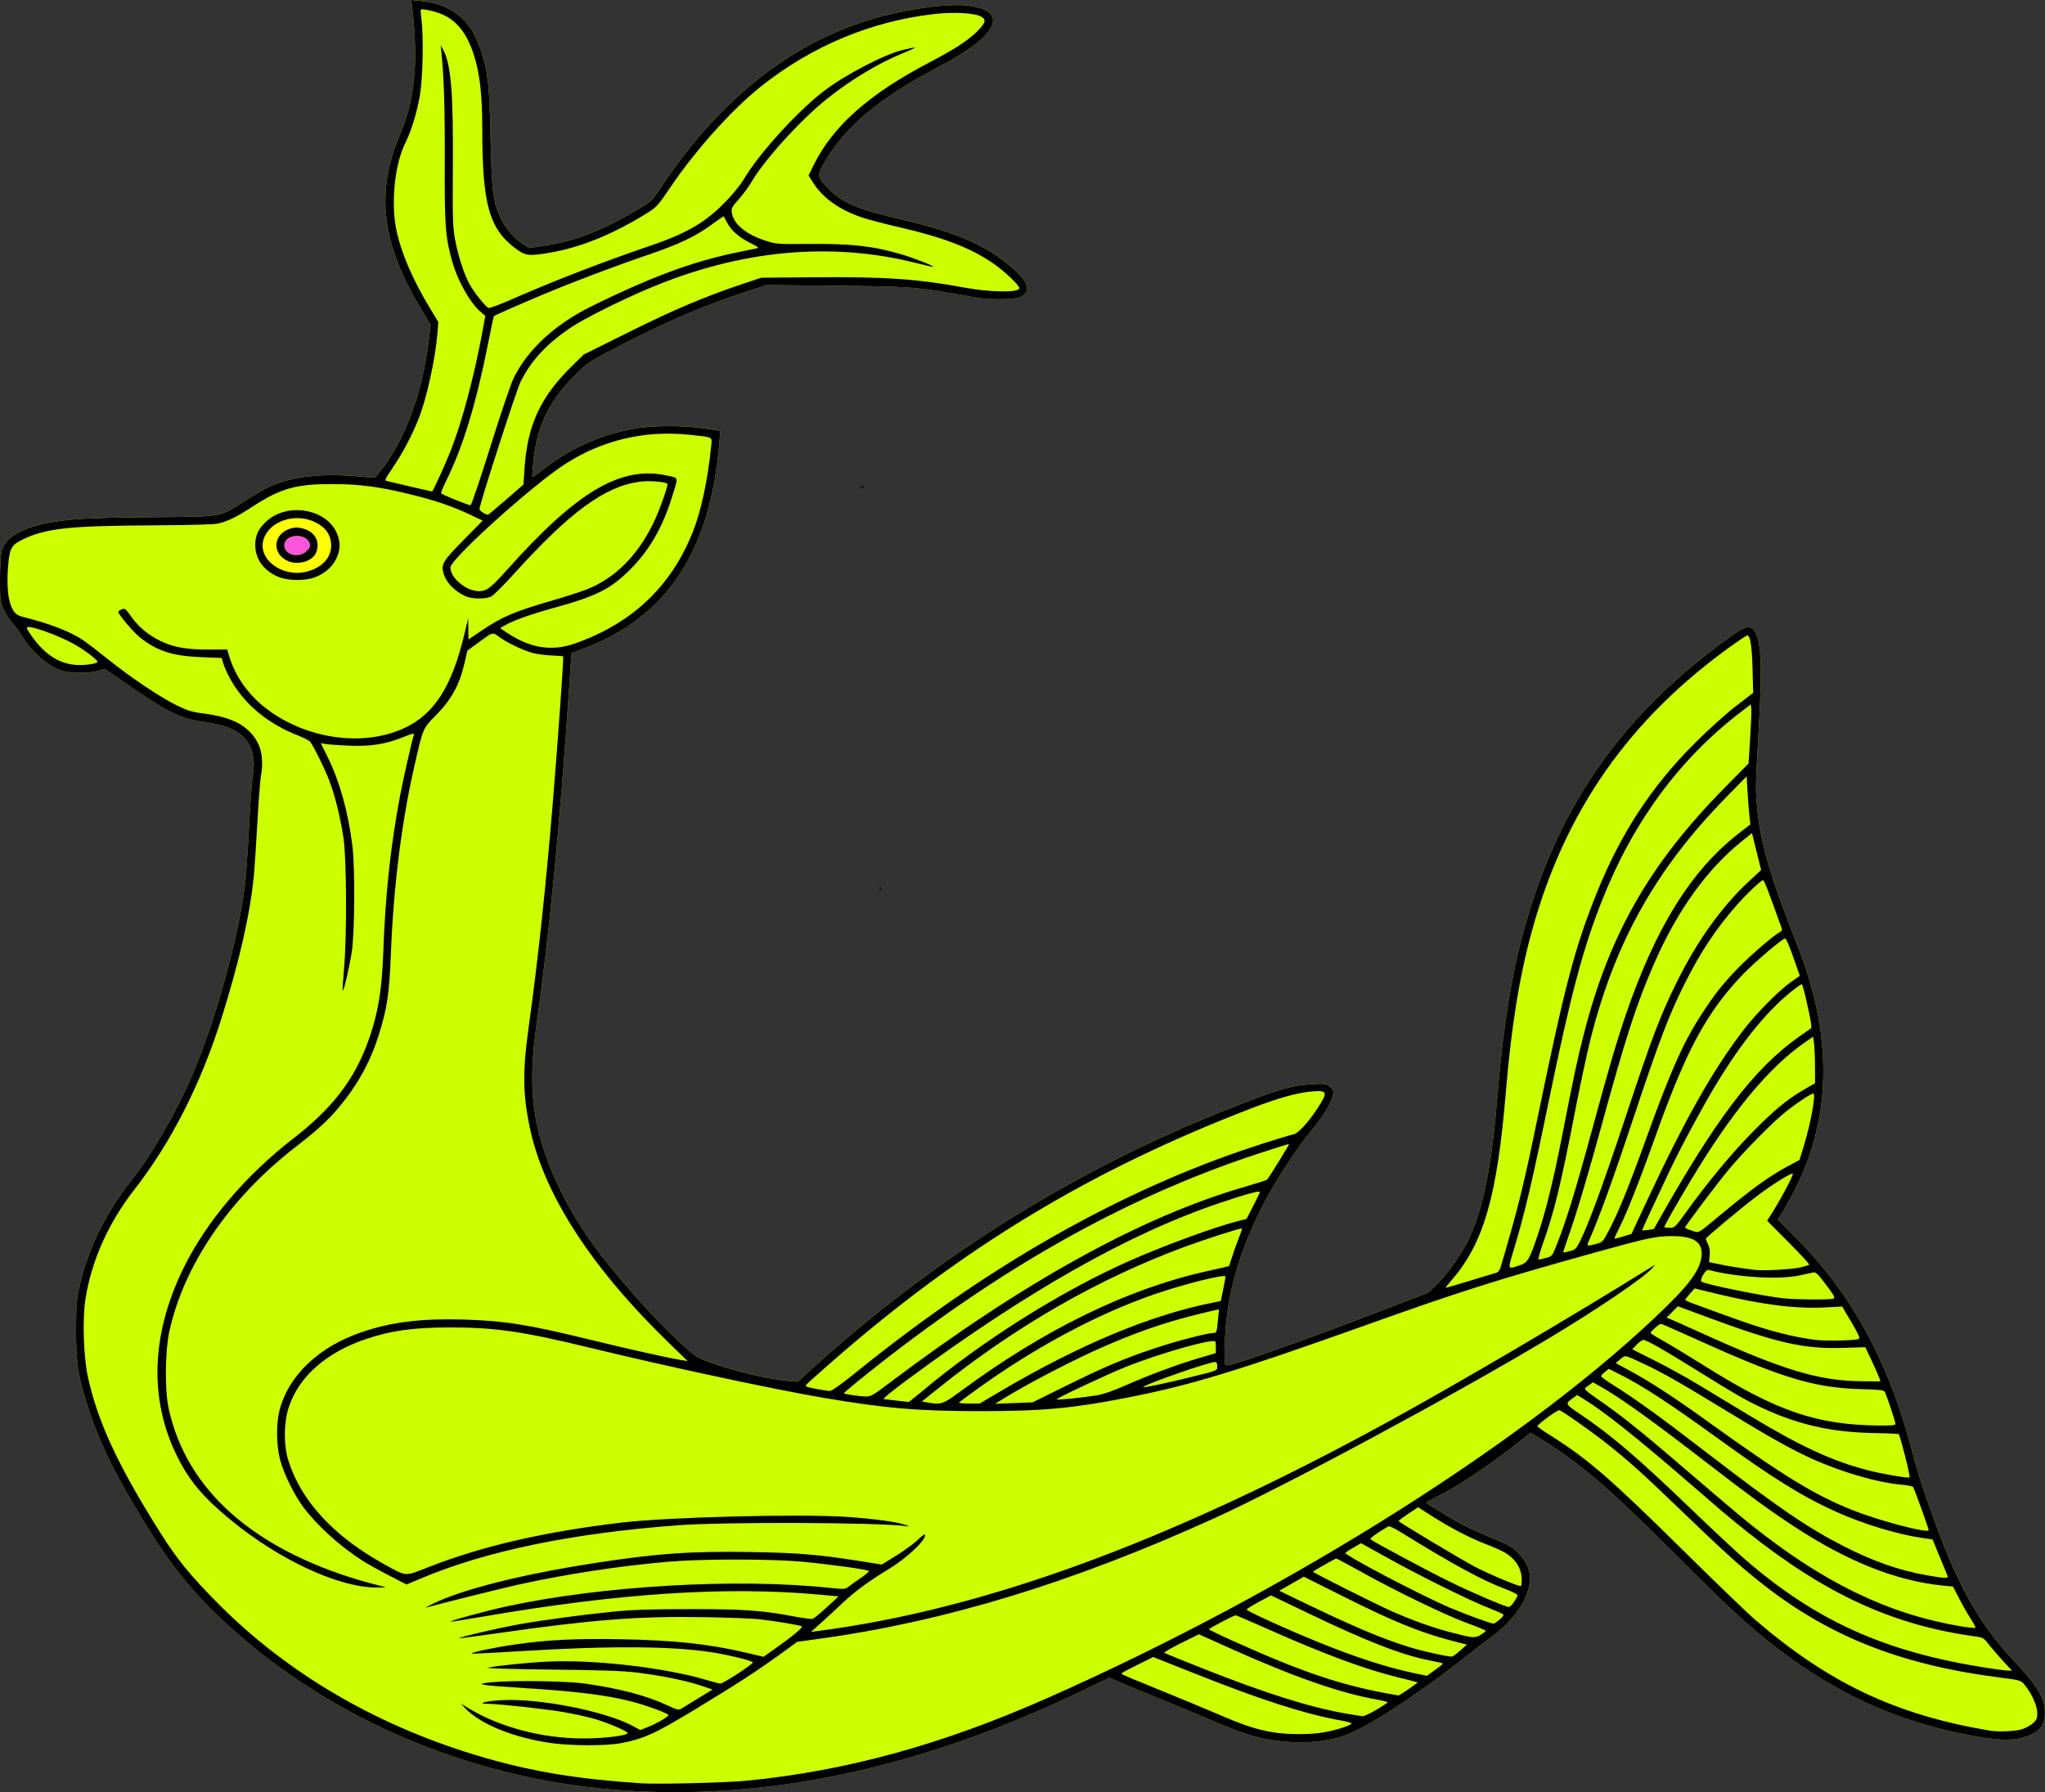
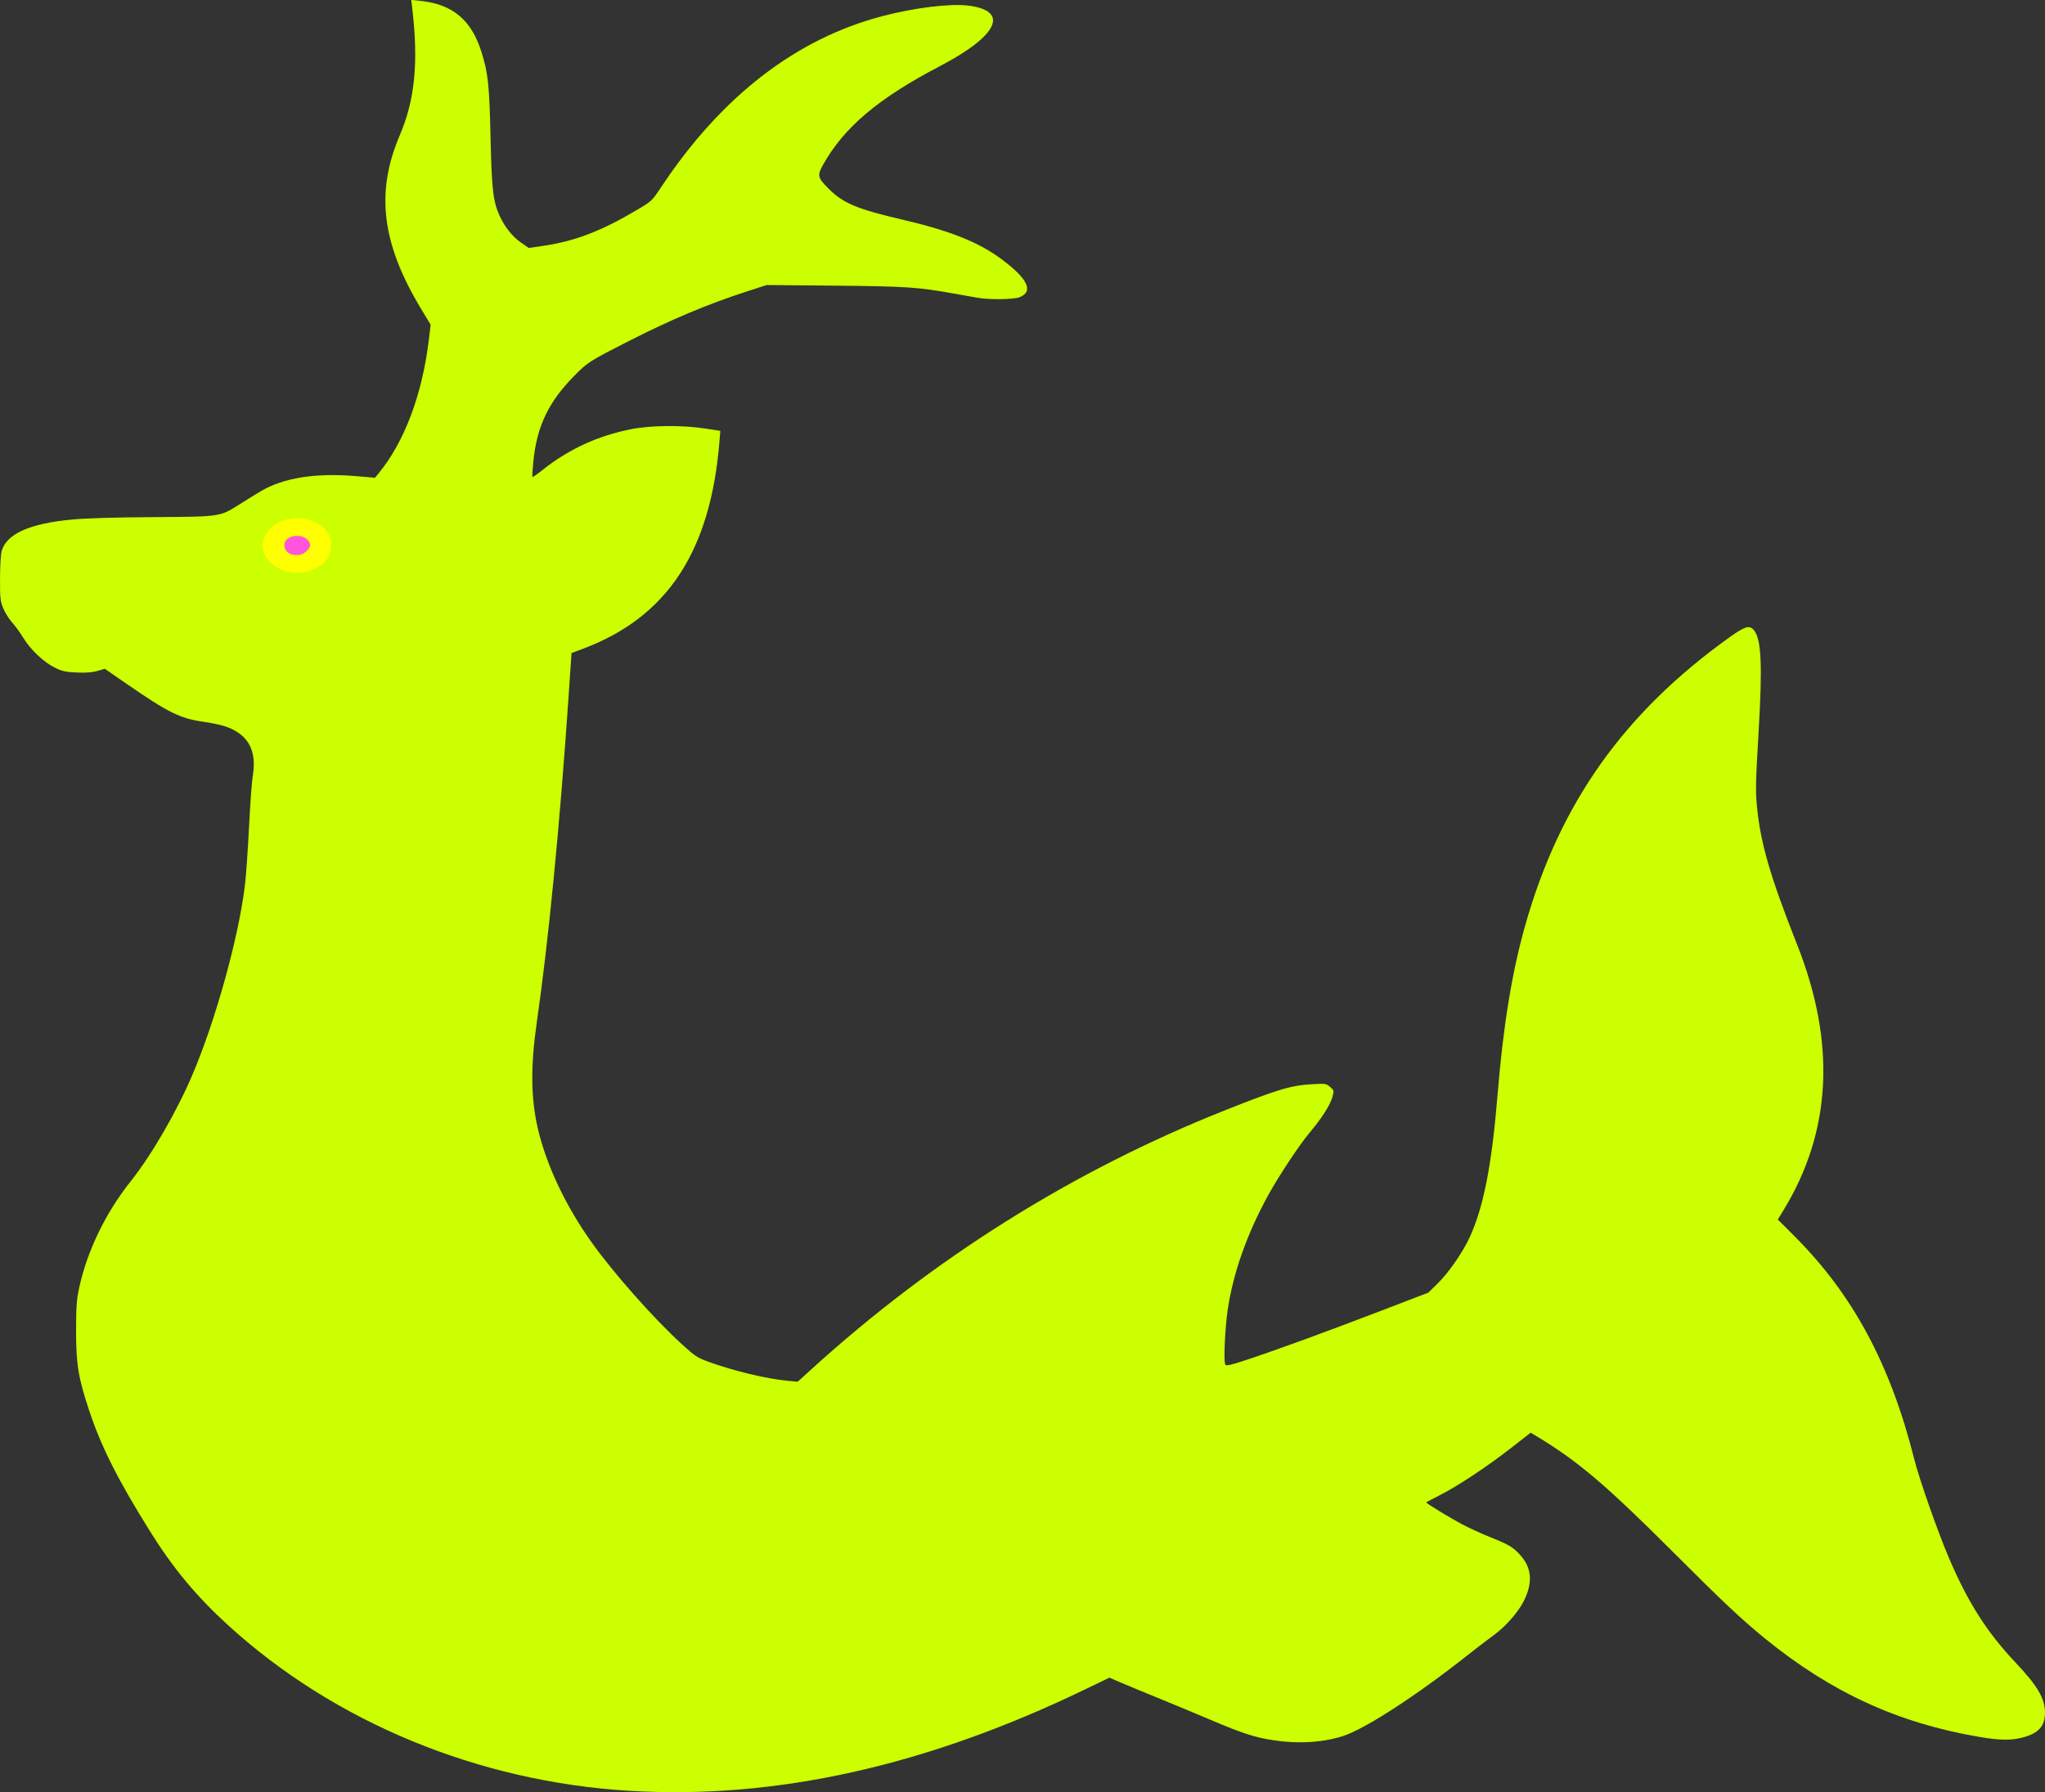
<svg xmlns="http://www.w3.org/2000/svg" version="1.1" viewBox="0 0 1969.9 1726.6">
  <rect x="0" y="0" width="1969.9" height="1726.6" fill="#333333" stroke="none" />
  <g stroke-width="1.333">
    <path d="m606.54 1725.3c-145.78-8.736-284.67-66.112-387.33-160.01-30.451-27.852-52.621-54.602-74.992-90.485-30.889-49.544-46.66-80.885-58.372-116-10.413-31.22-12.648-44.963-12.575-77.333 0.051-23.03 0.523-29.463 2.998-40.864 7.716-35.551 25.576-72.422 49.75-102.71 19.929-24.968 44.64-67.71 59.603-103.09 22.244-52.6 43.765-130.12 50.156-180.67 1.113-8.8 2.939-34.3 4.059-56.667 1.12-22.367 2.724-44.67 3.566-49.564 3.365-19.571-1.285-33.521-14.03-42.09-7.946-5.342-16.126-7.869-34.162-10.549-22.06-3.279-33.391-8.923-73.467-36.594l-20.8-14.361-7.031 2.061c-4.955 1.452-10.822 1.902-19.867 1.522-11.209-0.47-13.952-1.092-21.646-4.905-10.527-5.217-23.331-17.451-30.197-28.853-2.65-4.4-7.375-10.879-10.5-14.398s-7.054-9.819-8.731-14c-2.752-6.862-3.039-9.681-2.95-28.942 0.062-13.373 0.735-23.328 1.802-26.667 5.139-16.078 27.362-25.834 67.387-29.582 14.05-1.316 40.681-2.116 78-2.344 65.359-0.399 64.585-0.286 83.398-12.228 6.564-4.167 15.816-9.879 20.559-12.695 21.785-12.931 52.589-17.848 91.376-14.584l18.667 1.571 3.089-3.732c25.092-30.315 42.383-76.067 48.772-129.05l1.767-14.653-9.257-15.347c-37.922-62.872-43.964-112.18-20.485-167.16 14.598-34.185 18.133-70.383 11.973-122.61l-0.915-7.755 8.527 0.85c31.027 3.093 49.348 18.301 59.006 48.981 6.496 20.635 7.696 31.822 8.838 82.345 1.15 50.906 2.414 61.779 8.835 75.957 4.774 10.542 12.46 20.094 20.781 25.825l7.263 5.002 14.317-2.126c30.409-4.515 55.588-14.199 89.949-34.596 14.207-8.433 14.372-8.59 23.464-22.278 57.852-87.094 129.68-142.57 212.78-164.34 31.189-8.171 65.521-12.367 83.023-10.149 39.805 5.047 28.479 29.033-27.522 58.284-59.127 30.884-92.256 58.811-112.44 94.788-5.934 10.575-5.465 12.648 5.283 23.363 14.003 13.961 27.397 19.582 70.628 29.638 45.738 10.639 73.658 21.726 95.507 37.927 25.559 18.951 31.523 31.203 17.948 36.875-5.384 2.25-28.781 2.601-40.459 0.608-4.033-0.688-14.233-2.492-22.667-4.008-35.112-6.311-45.927-7.036-114.67-7.684l-66-0.622-19.333 6.256c-37.197 12.036-72.303 26.778-112.67 47.311-38.749 19.712-40.286 20.689-53.333 33.902-24.825 25.14-36.047 48.605-39.43 82.45-0.798 7.981-1.206 14.757-0.906 15.056 0.3 0.3 4.689-2.757 9.753-6.793 25.123-20.02 53.504-33.072 85.603-39.367 18.652-3.658 49.22-3.924 70.641-0.615l14.995 2.316-0.759 9.509c-8.48 106.22-50.072 169.71-131.23 200.3l-11.333 4.272-2.935 43.133c-8.404 123.53-19.229 234.32-30.595 313.13-5.972 41.417-5.673 72.461 0.976 101.33 8.184 35.538 26.957 75.256 52.306 110.67 21.276 29.72 59.667 73.016 86.408 97.447 12.838 11.729 14.97 13.136 25.914 17.099 24.46 8.858 55.854 16.385 76.197 18.269l9.605 0.89 12.394-11.28c118.49-107.84 253.33-192.32 399.69-250.42 50.214-19.934 63.268-23.834 83.44-24.933 12.912-0.703 13.546-0.607 17.312 2.633 3.848 3.31 3.883 3.462 2.227 9.653-2.032 7.597-10.22 20.465-21.62 33.977-10.016 11.872-30.001 42.001-40.239 60.667-20.48 37.336-33.731 74.833-39.01 110.39-2.629 17.706-4.059 50.267-2.318 52.775 1.04 1.498 4.739 0.682 20.424-4.503 28.658-9.474 76.224-26.826 128.49-46.873l46.667-17.9 9.102-8.943c10.491-10.307 24.139-30.011 30.727-44.36 13.421-29.235 21.307-69.555 26.842-137.25 5.408-66.147 13.901-118.24 26.591-163.11 33.346-117.91 95.097-204.92 197.34-278.06 14.059-10.057 18.554-11.439 22.613-6.954 7.656 8.46 8.819 33.241 4.76 101.46-2.635 44.284-2.839 53.622-1.489 68 3.371 35.898 12.606 67.811 38.779 134 37.601 95.09 33.191 180.09-13.283 256.02l-5.343 8.729 15.818 15.818c56.547 56.547 92.568 123.55 115.61 215.03 5 19.853 22.713 70.256 33.645 95.734 18.412 42.912 36.254 70.887 63.968 100.29 21.297 22.598 28.284 34.5 28.307 48.216 0.021 13.201-6.169 19.981-22.01 24.108-10.635 2.77-21.908 2.579-41.162-0.699-78.201-13.313-142.43-42.759-206.15-94.504-22.31-18.119-40.41-35.118-86.667-81.395-67.05-67.08-94.177-90.115-134.71-114.39l-4.708-2.82-17.959 14.024c-23.317 18.208-51.785 37.137-68.958 45.851-7.517 3.814-13.667 7.11-13.667 7.325 0 0.868 22.767 14.78 34 20.776 6.6 3.523 18.866 9.161 27.259 12.528 18.264 7.327 22.117 9.597 29.038 17.106 11.332 12.293 12.567 26.574 3.828 44.256-5.574 11.279-18.087 25.386-30.171 34.015-4.602 3.286-15.624 11.722-24.494 18.747-48.108 38.1-97.817 70.412-119.18 77.471-19.091 6.306-42.933 7.859-66.636 4.34-18.458-2.741-30.317-6.567-61.641-19.889-14.3-6.082-37.1-15.575-50.667-21.096-13.567-5.521-29.592-12.156-35.612-14.744l-10.946-4.706-24.388 11.76c-152.41 73.491-297.24 105.67-437.72 97.252z" fill="#cf0" />
-     <path d="m297.12 550.27c14.69-4.421 22.828-14.419 21.802-26.786-0.75-9.043-5.414-15.426-14.719-20.141-19.486-9.874-44.993-1.519-50.394 16.508-5.903 19.704 19.539 37.573 43.311 30.418z" fill="#ff0" />
+     <path d="m297.12 550.27c14.69-4.421 22.828-14.419 21.802-26.786-0.75-9.043-5.414-15.426-14.719-20.141-19.486-9.874-44.993-1.519-50.394 16.508-5.903 19.704 19.539 37.573 43.311 30.418" fill="#ff0" />
    <path d="m295.4 530.85c3.028-3.028 3.773-4.716 3.089-7-3.303-11.025-24.618-9.685-24.618 1.547 0 9.227 14.167 12.815 21.529 5.453z" fill="#f5d" />
-     <path transform="translate(-164 -53.567)" d="m770.53 1778.9c-145.78-8.736-284.67-66.112-387.33-160.01-30.451-27.852-52.621-54.602-74.992-90.485-30.889-49.544-46.66-80.885-58.372-116-10.413-31.22-12.648-44.963-12.575-77.333 0.051-23.03 0.523-29.463 2.998-40.864 7.716-35.551 25.576-72.422 49.75-102.71 19.929-24.968 44.64-67.71 59.603-103.09 22.244-52.6 43.765-130.12 50.156-180.67 1.113-8.8 2.939-34.3 4.059-56.667 1.12-22.367 2.724-44.67 3.566-49.564 3.365-19.571-1.285-33.521-14.03-42.09-7.946-5.342-16.126-7.869-34.162-10.549-22.06-3.279-33.391-8.923-73.467-36.594l-20.8-14.361-7.031 2.061c-4.955 1.452-10.822 1.902-19.867 1.522-11.209-0.47-13.952-1.092-21.646-4.905-10.527-5.217-23.331-17.451-30.197-28.853-2.65-4.4-7.375-10.879-10.5-14.398s-7.054-9.819-8.731-14c-2.752-6.862-3.039-9.681-2.95-28.942 0.062-13.373 0.735-23.328 1.802-26.667 5.139-16.078 27.362-25.834 67.387-29.582 14.05-1.316 40.681-2.116 78-2.344 65.359-0.399 64.585-0.286 83.398-12.228 6.564-4.167 15.816-9.879 20.559-12.695 21.785-12.931 52.589-17.848 91.376-14.584l18.667 1.571 3.089-3.732c25.092-30.315 42.383-76.067 48.772-129.05l1.767-14.653-9.257-15.347c-37.922-62.872-43.964-112.18-20.485-167.16 14.598-34.185 18.133-70.383 11.973-122.61l-0.915-7.755 8.527 0.85c31.027 3.093 49.348 18.301 59.006 48.981 6.496 20.635 7.696 31.822 8.838 82.345 1.15 50.906 2.414 61.779 8.835 75.957 4.774 10.542 12.46 20.094 20.781 25.825l7.263 5.002 14.317-2.126c30.409-4.515 55.588-14.199 89.949-34.596 14.207-8.433 14.372-8.59 23.464-22.278 57.852-87.094 129.68-142.57 212.78-164.34 31.189-8.171 65.521-12.367 83.023-10.149 39.805 5.047 28.479 29.033-27.522 58.284-59.127 30.884-92.256 58.811-112.44 94.788-5.934 10.575-5.465 12.648 5.283 23.363 14.003 13.961 27.397 19.582 70.628 29.638 45.738 10.639 73.658 21.726 95.507 37.927 25.559 18.951 31.523 31.203 17.948 36.875-5.384 2.25-28.781 2.601-40.459 0.608-4.033-0.688-14.233-2.492-22.667-4.008-35.112-6.311-45.927-7.036-114.67-7.684l-66-0.622-19.333 6.256c-37.197 12.036-72.303 26.778-112.67 47.311-38.749 19.712-40.286 20.689-53.333 33.902-24.825 25.14-36.047 48.605-39.43 82.45-0.798 7.981-1.206 14.757-0.906 15.056 0.3 0.3 4.689-2.757 9.753-6.793 25.123-20.02 53.504-33.072 85.603-39.367 18.652-3.658 49.22-3.924 70.641-0.615l14.995 2.316-0.759 9.509c-8.48 106.22-50.072 169.71-131.23 200.3l-11.333 4.272-2.935 43.133c-8.404 123.53-19.229 234.32-30.595 313.13-5.972 41.417-5.673 72.461 0.976 101.33 8.184 35.538 26.957 75.256 52.306 110.67 21.276 29.72 59.667 73.016 86.408 97.447 12.838 11.729 14.97 13.136 25.914 17.099 24.46 8.858 55.854 16.385 76.197 18.269l9.605 0.89 12.394-11.28c118.49-107.84 253.33-192.32 399.69-250.42 50.214-19.934 63.268-23.834 83.44-24.933 12.912-0.703 13.546-0.607 17.312 2.633 3.848 3.31 3.883 3.462 2.227 9.653-2.032 7.597-10.22 20.465-21.62 33.977-10.016 11.872-30.001 42.001-40.239 60.667-20.48 37.336-33.731 74.833-39.01 110.39-2.629 17.706-4.059 50.267-2.318 52.775 1.04 1.498 4.739 0.682 20.424-4.503 28.658-9.474 76.224-26.826 128.49-46.873l46.667-17.9 9.102-8.943c10.491-10.307 24.139-30.011 30.727-44.36 13.421-29.235 21.307-69.555 26.842-137.25 5.408-66.147 13.901-118.24 26.591-163.11 33.346-117.91 95.097-204.92 197.34-278.06 14.059-10.057 18.554-11.439 22.613-6.954 7.656 8.46 8.819 33.241 4.76 101.46-2.635 44.284-2.839 53.622-1.489 68 3.371 35.898 12.606 67.811 38.779 134 37.601 95.09 33.191 180.09-13.283 256.02l-5.343 8.729 15.818 15.818c56.547 56.547 92.568 123.55 115.61 215.03 5 19.853 22.713 70.256 33.645 95.734 18.412 42.912 36.254 70.887 63.968 100.29 21.297 22.598 28.284 34.5 28.307 48.216 0.021 13.201-6.169 19.981-22.01 24.108-10.635 2.77-21.908 2.579-41.162-0.699-78.201-13.313-142.43-42.759-206.15-94.504-22.31-18.119-40.41-35.118-86.667-81.395-67.05-67.08-94.177-90.115-134.71-114.39l-4.708-2.82-17.959 14.024c-23.317 18.208-51.785 37.137-68.958 45.851-7.517 3.814-13.667 7.11-13.667 7.325 0 0.868 22.767 14.78 34 20.776 6.6 3.523 18.866 9.161 27.259 12.528 18.264 7.327 22.117 9.597 29.038 17.106 11.332 12.293 12.567 26.574 3.828 44.256-5.574 11.279-18.087 25.386-30.171 34.015-4.602 3.286-15.624 11.722-24.494 18.747-48.108 38.1-97.817 70.412-119.18 77.471-19.091 6.306-42.933 7.859-66.636 4.34-18.458-2.741-30.317-6.567-61.641-19.889-14.3-6.082-37.1-15.575-50.667-21.096-13.567-5.521-29.592-12.156-35.612-14.744l-10.946-4.706-24.388 11.76c-152.41 73.491-297.24 105.67-437.72 97.252zm112.67-9.776c96.554-9.476 188.46-34.79 290.67-80.056 234.48-103.85 467.78-251.66 596.44-377.85 23.561-23.111 32.806-37.151 32.864-49.908 0.053-11.825-8.576-16.876-28.853-16.89-14.918-0.011-23.821 1.897-73.784 15.804-96.893 26.97-128.24 36.932-226 71.812-120.03 42.825-165.05 56.429-226 68.288-52.144 10.145-80.782 12.754-140 12.755-60.662 5e-4 -92.434-2.748-154-13.323-48.18-8.276-149.51-30.066-223.33-48.024-63.383-15.419-90.289-19.32-133.27-19.32-34.913 0-56.793 2.973-80.733 10.968-38.668 12.914-65.026 36.014-74.964 65.699-4.922 14.7-5.149 36.428-0.536 51.298 12.067 38.899 43.523 73.091 91.914 99.909 22.561 12.503 19.561 12.298 43.366 2.964 51.399-20.154 111.38-33.988 185.55-42.796 45.193-5.367 172.58-8.583 217.35-5.487 25.899 1.791 46.904 4.611 55.44 7.443 5.468 1.814 5.552 1.91 1.212 1.37-28.793-3.579-174.9-4.091-219.33-0.769-102.05 7.629-184.64 24.694-247.48 51.13l-14.15 5.953-17.183-8.882c-9.451-4.885-20.783-11.201-25.183-14.036-21.68-13.968-43.149-33.335-56.533-50.996-9.032-11.919-19.475-33.075-22.919-46.434-3.476-13.479-3.81-33.708-0.765-46.312 8.291-34.321 38.024-62.691 80.552-76.862 28.216-9.402 56.783-12.889 96.287-11.754 40.154 1.154 62.624 4.724 123.38 19.603 36.216 8.869 75.157 17.561 87.257 19.476l5.924 0.938-17.513-16.968c-75.92-73.555-121.67-144.63-134.88-209.54-6.424-31.566-6.595-53.268-0.751-95.252 8.968-64.429 16.293-132.5 23.245-216 4.69-56.334 10.654-140.45 10.006-141.13-0.244-0.256-5.134-0.657-10.866-0.889-5.733-0.233-13.423-1.155-17.09-2.05-9.139-2.229-24.934-9.579-32.929-15.323-7.604-5.463-5.999-5.908-22.574 6.254l-8.837 6.484-2.95 12.766c-4.623 20.004-12.619 34.581-26.905 49.045-13.322 13.488-12.711 12.03-21.728 51.81-11.856 52.307-19.545 114.08-22.038 177.04-1.619 40.905-3.623 54.174-12.25 81.117-8.208 25.636-20.583 47.738-38.734 69.178-10.358 12.235-20.179 21.155-41.539 37.727-63.314 49.124-107.35 113.82-121.12 177.98-3.911 18.208-4.238 55.83-0.632 72.667 13.096 61.148 54.82 109.6 122.91 142.72 21.555 10.487 45.346 19.317 69.623 25.84l17.044 4.58-8.457 0.095c-36.355 0.408-94.345-26.404-141.75-65.539-25.868-21.356-38.987-36.874-50.465-59.7-27.742-55.166-25.909-117.95 5.313-182 21.748-44.617 59.734-89.542 105.9-125.25 35.843-27.723 56.698-53.954 70.082-88.148 10.797-27.585 15.367-52.568 16.695-91.267 1.865-54.391 6.973-102.16 16.11-150.67 2.913-15.465 11.178-51.997 13.328-58.908 0.569-1.828-1.34-1.415-10.364 2.247-17.009 6.902-31.552 9.139-53.061 8.161-9.9-0.45-19.843-1.174-22.095-1.609l-4.095-0.791 6.777 13.783c11.473 23.333 19.53 52.327 23.652 85.116 2.662 21.172 2.255 84.755-0.657 102.66-2.582 15.87-7.699 37.673-8.624 36.747-0.339-0.339 0.207-9.793 1.213-21.01 2.829-31.547 2.486-106.85-0.576-126.39-3.257-20.79-8.274-40.953-13.707-55.085-4.367-11.361-14.844-32.612-18.297-37.111-0.927-1.208-6.241-3.965-11.809-6.127-29.373-11.406-52.266-30.627-65.517-55.01-2.591-4.767-5.431-11.137-6.313-14.157l-1.603-5.491-19.508-0.75c-27.618-1.062-42.373-5.769-59.01-18.828-6.253-4.908-21.111-22.394-21.152-24.894-7e-3 -0.432 1.454-1.454 3.248-2.272 3.057-1.393 3.637-0.958 9.302 6.981 7.169 10.047 16.727 17.98 28.339 23.522 12.578 6.003 24.95 8.204 45.894 8.165l18.128-0.034 2.346 7.545c5.944 19.121 18.682 36.778 35.919 49.793 38.449 29.03 92.589 36.617 132.07 18.508 29.271-13.427 46.363-40.305 58.56-92.089l3.298-14 0.109 10.296 0.109 10.296 14.52-9.768c17.829-11.994 30.403-17.35 62.818-26.757 13.832-4.014 29.964-9.155 35.85-11.425 27.351-10.548 49.18-32.029 64.787-63.754 5.733-11.653 14.836-37.188 13.673-38.352-2.01-2.01-18.154-3.182-26.962-1.957-33.626 4.677-67.263 29.429-121.18 89.17-9.438 10.457-19.038 20.019-21.333 21.247-5.257 2.814-18.418 2.774-24.841-0.075-10.432-4.628-18.899-13.389-21.283-22.023-2.458-8.901-0.765-11.734 19.05-31.881l18.669-18.981-12.551-5.903c-17.235-8.105-32.887-13.413-57.218-19.402-30.033-7.393-48.701-9.838-75.333-9.866-34.909-0.037-49.681 4.144-76.563 21.673-14.896 9.713-22.595 13.564-32.412 16.213-3.783 1.021-24.915 1.643-63.025 1.854-79.385 0.44-102.47 2.792-123.88 12.62-11.738 5.389-14.179 8.584-15.542 20.346-2.662 22.975-0.98 41.139 4.571 49.379 2.311 3.43 4.534 4.777 10.233 6.202 25.521 6.378 45.278 14.13 57.582 22.595 3.211 2.209 13.693 10.299 23.293 17.977 22.227 17.777 50.95 37.009 66.594 44.591 9.252 4.483 14.713 6.216 22.667 7.192 24.894 3.055 38.879 8.688 48.707 19.619 9.498 10.565 12.357 23.562 9.153 41.627-0.707 3.985-2.214 24.045-3.35 44.578-1.136 20.533-2.679 43.633-3.429 51.333-3.555 36.498-13.905 82.006-31.121 136.83-19.904 63.39-48.526 119.68-83.936 165.08-24.978 32.022-41.232 68.375-47.097 105.34-2.97 18.72-1.917 54.874 2.158 74.085 9.245 43.586 29.38 86.991 70.509 152 15.601 24.66 27.67 39.499 53.374 65.629 68.45 69.582 156.88 120.97 258.59 150.29 47.171 13.594 90.5 20.668 150.92 24.64 15.863 1.043 81.789-0.587 101.33-2.505zm-187.33-36.142c-36.417-4.967-69.253-18.237-84-33.948l-4-4.261 6.81 4.148c30.522 18.593 71.578 29.474 111.19 29.469 20.498 0 42.667-2.723 42.667-5.236 0-1.885-21.115-10.739-33.678-14.121-6.777-1.825-19.222-4.525-27.656-6.001-16.479-2.884-62.532-7.932-72.97-7.998-12.222-0.077-2.406-2.686 13.271-3.526 35.989-1.929 99.799 10.644 125.97 24.82l7.292 3.95 6.884-2.704c9.607-3.774 21.05-10.485 20.206-11.85-1.117-1.807-21.083-9.141-34.448-12.654-24.262-6.377-53.745-10.078-106.21-13.334-40.868-2.536-47.283-3.701-30-5.448 20.147-2.036 72.52-1.28 90.667 1.31 33.152 4.731 58.476 11.408 78.686 20.744 10.872 5.023 11.027 5.051 14.817 2.719 2.107-1.296 9.495-5.831 16.418-10.077l12.588-7.72-11.255-3.802c-14.01-4.733-37.725-9.57-61.255-12.493-13.651-1.696-33.785-2.407-83.333-2.943-37.349-0.404-63.334-1.163-60.667-1.771 8.306-1.895 38.847-5.008 58-5.911 44.389-2.093 112.81 5.833 152.41 17.655 6.374 1.903 12.5 3.502 13.615 3.553 2.689 0.124 32.142-19.127 31.314-20.468-1.004-1.625-19.764-6.349-36.673-9.234-37.991-6.482-100.72-6.972-188.49-1.472-24.836 1.556-45.423 2.562-45.75 2.235-1.04-1.04 22.748-6.026 41.822-8.766 31.311-4.497 58.951-5.859 102.27-5.037 51.426 0.975 84.928 4.596 120.64 13.039l16.492 3.899 8.841-6.245c19.571-13.823 29.69-22.222 27.926-23.178-1.979-1.072-22.724-4.559-39.752-6.682-6.233-0.777-31.433-1.738-56-2.135-62.021-1.003-106.96 2.541-197.95 15.611-19.773 2.84-36.158 4.957-36.411 4.704-0.816-0.816 38.445-9.914 57.695-13.371 22.978-4.126 60.366-9.146 91.333-12.264 17.626-1.774 35.563-2.36 73.333-2.391 52.676-0.044 70.268 1.23 102.42 7.423 7.562 1.457 14.762 2.32 16 1.917 1.238-0.402 7.33-5.429 13.538-11.171l11.286-10.44-17.953-1.653c-89.596-8.249-193.05-1.516-324.58 21.126-16.843 2.899-30.807 5.088-31.031 4.864-0.886-0.886 33.507-10.282 53.654-14.659 91.919-19.97 221.88-27.424 311.72-17.88 13.846 1.471 14.519 1.422 18-1.306 1.989-1.559 7.37-5.375 11.958-8.482 4.588-3.106 7.888-6.062 7.333-6.569-1.456-1.33-36.173-6.166-62.448-8.699-31.019-2.99-97.865-3.01-131.89-0.037-46.677 4.076-97.921 11.961-144.1 22.172-15.276 3.378-78.153 19.054-87.905 21.916-1.467 0.43 1.533-1.266 6.667-3.77 28.233-13.771 83.674-27.81 152.67-38.658 61.278-9.635 95.467-12.099 153.98-11.097 44.648 0.765 64.103 2.366 102.81 8.462l22.784 3.588 13.855-8.552c7.62-4.704 17.018-11.586 20.883-15.294 4.748-4.556 7.028-6.022 7.028-4.521 0 5.606-18.149 22.512-35.333 32.913-18.839 11.403-32.35 21.314-43.802 32.132-6.726 6.354-16.422 15.299-21.547 19.879l-9.318 8.328 6-0.772c160.08-20.602 337.91-85.661 547.33-200.23 69.055-37.78 176.01-100.62 256.67-150.8l3.333-2.074-2.667 3.107c-8.034 9.36-52.133 39.326-100.67 68.405-92.4 55.36-254.25 142.38-322 173.12-136.6 61.991-259.02 99.297-380.67 116l-20.667 2.838-11.333 8.306c-24.76 18.146-45.998 32.004-87.799 57.29-38.173 23.09-48.811 27.893-71.201 32.14-13.23 2.51-46.991 2.47-65.666-0.077zm-262.77-1123.3c-14.568-5.605-23.232-17.19-23.232-31.065 0-9.575 3.171-16.062 11.384-23.292 20.045-17.645 56.22-11.663 66.794 11.045 4.2 9.02 4.091 16.987-0.354 25.908-4.119 8.265-12.629 15.157-22.399 18.139-9.19 2.805-23.86 2.47-32.192-0.735zm28.019-5.833c14.69-4.421 22.828-14.419 21.802-26.786-0.75-9.043-5.414-15.426-14.719-20.141-19.486-9.874-44.993-1.519-50.394 16.508-5.903 19.704 19.539 37.573 43.311 30.418zm-20.224-9.97c-14.436-6.74-14.096-24.033 0.596-30.293 5.654-2.409 11.12-2.309 17.7 0.323 9.355 3.743 13.262 13.381 9.114 22.485-3.735 8.198-17.709 12.014-27.41 7.485zm18.501-9.445c3.028-3.028 3.773-4.716 3.089-7-3.303-11.025-24.618-9.685-24.618 1.547 0 9.227 14.167 12.815 21.529 5.453zm980.24 1138c11.839-2.065 26.234-6.757 26.234-8.553 0-0.563-4.35-1.782-9.667-2.709-33.494-5.839-77.296-19.844-139.66-44.656l-41.703-16.591-14.817 7.405c-16.421 8.207-16.256 8.106-15.12 9.241 0.444 0.444 15.994 6.953 34.556 14.464 18.561 7.511 44.249 18.178 57.083 23.704 25.437 10.953 36.354 14.586 52.665 17.528 14.173 2.557 36.309 2.63 50.432 0.167zm671.38-2.738c3.83-1.137 8.889-3.789 11.242-5.892 3.739-3.342 4.267-4.64 4.187-10.29-0.097-6.957-5.6-18.989-12.339-26.983-3.484-4.133-4.051-4.296-23.57-6.8-97.465-12.501-167.45-40.653-233.58-93.965-19.809-15.968-34.181-29.076-75.305-68.682-36.316-34.975-51.439-48.483-73.114-65.304-15.571-12.084-39.509-28.817-42.415-29.647-1.772-0.507-21.59 14.014-21.147 15.494 0.197 0.657 6.176 4.857 13.286 9.333 35.228 22.178 57.385 41.4 126.95 110.13 30.802 30.436 62.002 60.502 69.333 66.813 71.095 61.208 135.48 91.672 226 106.93 8.125 1.37 24.026 0.774 30.48-1.143zm-621.22-18.878c5.91-3.454 10.745-6.692 10.745-7.196 0-0.504-4.05-1.614-9-2.467-35.778-6.16-81.112-21.937-142.84-49.71l-29.841-13.426-17.142 8.49c-9.428 4.669-16.7 8.887-16.159 9.372 0.541 0.485 17.826 7.526 38.413 15.646 60.012 23.672 101.49 36.729 135.9 42.778 8.067 1.418 15.682 2.627 16.922 2.686 1.24 0.059 7.09-2.718 13-6.172zm31.063-19.94c4.961-3.421 8.869-6.356 8.684-6.524-0.185-0.167-8.002-2.161-17.37-4.431-32.916-7.974-72.244-22.522-127.84-47.293-15.883-7.076-29.383-12.873-30-12.881-1.668-0.021-25.753 12.554-25.772 13.457-0.013 0.427 10.034 5.319 22.317 10.872 69.773 31.542 108.44 44.304 160.32 52.911 0.357 0.059 4.708-2.691 9.669-6.112zm30.918-22.48c1.413-1.067 2.313-2.127 2-2.357-0.313-0.229-5.969-1.489-12.569-2.799-27.449-5.448-59.977-18.106-117.78-45.832l-35.11-16.842-11.529 6.183c-6.341 3.4-11.714 6.737-11.94 7.413-0.435 1.306 38.503 19.01 69.689 31.687 35.595 14.468 66.078 24.313 92.009 29.713l11.991 2.497 5.333-3.863c2.933-2.125 6.489-4.736 7.903-5.802zm542.49-3.756c-4.35-4.65-10.547-11.833-13.772-15.961-5.227-6.692-6.518-7.593-11.91-8.309-79.785-10.592-144.85-40.182-220.71-100.37-8.8-6.982-19.6-15.8-24-19.595s-21.5-18.541-38-32.77c-47.219-40.718-77.155-64.439-95.649-75.79l-6.982-4.286-3.803 2.708c-8.039 5.724-8.015 5.785 6.074 15.29 31.294 21.111 55.851 42.138 109.69 93.923 19.433 18.691 41.933 39.672 50 46.625 69.012 59.48 134.44 88.868 232 104.21 8.8 1.384 18.019 2.577 20.486 2.65l4.486 0.134zm-523.79-10.804 6.609-5.823-5.942-1.486c-36.409-9.106-61.219-18.929-111.9-44.302l-39.286-19.67-23.682 13.552 17.794 8.613c54.022 26.148 81.877 37.929 109.13 46.152 12.565 3.792 33.29 8.383 39.333 8.714 0.733 0.04 4.307-2.548 7.942-5.75zm20.234-15.517c2.47-1.526 4.479-3.176 4.465-3.667-0.015-0.49-8.261-3.891-18.326-7.558-20.482-7.462-69.742-31.347-102.74-49.82-11.968-6.699-22.301-12.18-22.962-12.18-1.001 0-20.992 11.321-22.388 12.678-0.608 0.591 60.752 31.368 76.063 38.152 18.918 8.383 38.846 15.558 55.048 19.822 23.22 6.111 24.891 6.251 30.843 2.572zm471.28-15.859c-2.934-4.54-7.887-13.239-11.007-19.332l-5.672-11.077-9.39-0.906c-45.246-4.364-93.174-23.538-145.64-58.264-24.113-15.96-41.386-28.589-81.751-59.771-53.92-41.653-84.446-63.523-103.4-74.078l-6.731-3.749-4.357 3.222c-5.12 3.785-7.142 1.581 17.35 18.907 19.781 13.993 39.614 30.19 87.268 71.268 19.727 17.005 43.068 36.67 51.868 43.699 70.152 56.037 132.04 86.063 201.8 97.909 7.808 1.326 14.376 1.964 14.594 1.419 0.218-0.546-2.004-4.707-4.938-9.246zm-453.41 1.411c2.988-2.518 4.146-4.327 3.283-5.127-0.733-0.68-7.333-3.573-14.667-6.429-17.854-6.954-64.722-30.17-96.387-47.745l-25.72-14.276-7.252 4.149c-3.988 2.282-7.518 4.579-7.843 5.105-1.313 2.124 73.402 41.36 100.89 52.982 15.3 6.469 39.205 15.194 41.695 15.218 0.761 0.013 3.461-1.737 6-3.877zm13.902-17.086c1.86-2.737 3.381-5.634 3.381-6.438 0-0.804-5.25-3.439-11.667-5.856-22.578-8.504-50.096-23.47-101.53-55.218-5.426-3.349-10.526-5.703-11.333-5.23-10.737 6.291-18.1 11.607-17.224 12.435 2.312 2.185 54.181 29.982 75.757 40.598 21.834 10.743 54.269 24.628 57.618 24.666 0.89 0.013 3.14-2.221 5-4.958zm7.381-21.067c0-11.066-5.776-20.295-16.667-26.631-2.933-1.706-11.033-5.284-18-7.95-15.221-5.825-34.707-15.984-52.242-27.235l-12.908-8.283-9.425 6.267c-5.184 3.447-9.408 6.629-9.387 7.072 0.045 0.974 59.252 36.447 73.296 43.915 12.13 6.45 40.218 18.351 44.333 18.784 0.55 0.057 1-2.614 1-5.938zm410.28-3.624c-0.368-0.917-3.789-9.256-7.601-18.532l-6.931-16.865-10.366-1.516c-23.595-3.45-55.661-13.185-81.723-24.812-32.397-14.452-60.772-32.016-114.4-70.815-47.615-34.447-72.446-50.66-94.787-61.893l-10.601-5.33-3.856 3.048c-2.121 1.676-3.712 3.586-3.536 4.243 0.176 0.658 5.99 4.763 12.92 9.122 21.494 13.519 43.73 29.65 91.016 66.024 66.818 51.399 95.611 71.032 129.59 88.363 28.762 14.672 53.41 23.311 80 28.039 16.534 2.94 21.178 3.152 20.282 0.923zm-18.282-44.412c0-1.511-13.855-39.971-14.912-41.395-0.602-0.81-5.143-1.816-10.091-2.234-23.811-2.012-58.717-12.062-87.718-25.254-20.35-9.257-40.4-20.523-85.279-47.917-42.449-25.911-58.934-35.258-77.198-43.773-17.969-8.377-16.917-8.184-21.906-4.019l-4.398 3.671 11.751 6.312c20.384 10.949 43.467 25.918 75.441 48.921 74.205 53.386 104.15 71.763 140.64 86.3 26.239 10.454 73.668 22.936 73.668 19.388zm-22.762-71.458c-2.855-11.106-5.523-20.526-5.929-20.931-0.406-0.406-10.504-0.889-22.441-1.074-41.751-0.646-74.297-7.901-109.63-24.439-16.252-7.608-24.671-12.458-62.576-36.051-32.078-19.966-48.492-29.301-51.519-29.301-1.077 0-3.931 2.035-6.342 4.523l-4.383 4.523 21.122 10.582c11.617 5.82 30.122 16.002 41.122 22.627 11 6.625 34.1 20.574 51.333 30.999 47.769 28.897 79.313 43.506 112.59 52.144 14.313 3.715 39.173 7.999 40.954 7.058 0.485-0.256-1.455-9.553-4.31-20.659zm-9.238-30.868c0-2.065-8.572-27.805-10.27-30.84-0.978-1.748-4.819-2.199-22.455-2.641-43.957-1.1-75.288-10.315-151.27-44.494-18.7-8.411-35.93-16.116-38.288-17.123-4.082-1.742-4.514-1.631-9 2.308-2.591 2.275-4.712 4.567-4.712 5.094s5.186 3.798 11.525 7.271c6.339 3.473 25.089 14.822 41.667 25.219 68.618 43.035 106.99 56.121 166.47 56.766 12.626 0.137 16.333-0.217 16.333-1.561zm-900.61-31.391c80.166-59.312 160.8-98.691 236.61-115.55 12.1-2.691 22.046-4.989 22.102-5.107 0.056-0.118 1.45-4.414 3.096-9.548 1.646-5.133 4.508-13.125 6.36-17.76 1.852-4.635 3.159-8.627 2.904-8.872-0.808-0.779-33.495 9.658-54.689 17.461-82.984 30.555-163.17 76.562-237.7 136.39l-15.927 12.784 4.594 0.825c14.069 2.525 15.521 2.053 32.65-10.62zm38.509-0.065c76.114-44.913 144.74-73.534 204.81-85.414l7.373-1.458 2.293-11.142c1.261-6.128 2.293-11.754 2.293-12.501 0-2.741-40.153 7.284-68.781 17.173-54.975 18.99-115.2 51.265-171.29 91.802-8.394 6.066-15.832 11.563-16.529 12.216-0.747 0.7 3.04 1.186 9.232 1.186h10.499zm61.541-4.461c38.088-18.853 57.506-27.092 87.227-37.011 20.65-6.891 50.558-14.667 56.415-14.667 2.942 0 3.191-0.723 4.277-12.4l0.967-10.4-3.163 0.706c-39.636 8.851-68.779 18.307-105.83 34.338-29.327 12.688-74.567 36.111-99.041 51.277l-7.626 4.726 36.213-1.443zm-137.44 4.843c58.68-49.326 134.84-97.209 201.02-126.38 34.19-15.073 81.337-32.275 104.78-38.231l7.13-1.811 6.194-12.048c3.407-6.626 6.387-12.77 6.623-13.654 0.515-1.931-11.07 1.121-36.53 9.624-88.92 29.696-187.42 85.392-305.17 172.55-12.442 9.21-21.742 16.914-20.666 17.122 1.075 0.207 6.755 0.881 12.621 1.499 5.867 0.617 10.966 1.189 11.333 1.27 0.367 0.081 6.067-4.391 12.667-9.939zm168.91 3.526c5.636-0.871 15.44-4.263 26.667-9.228 23.006-10.173 49.806-20.166 70.915-26.442l16.838-5.006v-5.019c0-2.76-0.15-5.453-0.333-5.983-1.264-3.658-53.358 11.052-87.026 24.573-17.376 6.979-65.974 29.798-65.974 30.979 0 0.917 22.243-1.298 38.913-3.874zm-201.26-10.955c129.48-97.775 243.91-161.05 343.24-189.8 11.61-3.36 21.446-6.526 21.858-7.035 2.687-3.323 21.47-33.818 21.074-34.214-0.269-0.269-14.59 4.183-31.823 9.893-127.3 42.184-248.25 110.46-375.09 211.76-12.332 9.848-22.193 18.135-21.913 18.414 0.859 0.859 14.669 2.904 20.723 3.068 5.244 0.143 7.073-0.865 21.932-12.085zm-30.477-11.525c118.05-95.338 234.96-163.72 354.85-207.56 20.177-7.378 56.283-19.045 66.313-21.428 4.484-1.066 13.898-11.252 22.468-24.312 10.775-16.421 10.264-18.223-4.809-16.97-14.061 1.169-32.351 6.252-58.119 16.153-154.82 59.487-278.06 133.87-403.75 243.7-13.001 11.36-24.373 21.54-25.271 22.622-1.398 1.684-0.139 2.255 8.755 3.965 5.713 1.099 11.816 2.058 13.563 2.132 2.205 0.093 10.155-5.502 26-18.298zm321.49 5.067c27.156-6.706 26-6.23 26-10.697 0-2.831-0.643-3.937-2.288-3.937-5.799 0-65.751 20.865-68.876 23.971-1.277 1.27 20.155-3.161 45.163-9.336zm663.9 1.032c-0.52-1.65-3.786-9.074-7.257-16.497l-6.311-13.497-21.299 0.68c-38.065 1.214-63.491-4.559-132.16-30.012l-27.124-10.054-10.922 10.922 3.251 1.261c1.788 0.694 14.051 6.17 27.251 12.171 82.095 37.317 116.03 47.577 158.42 47.897l17.09 0.129-0.946-3zm-19.839-38.021c1.337-0.748-0.422-4.702-7.144-16.053l-8.918-15.06-16.667 0.86c-28.037 1.447-60.583-2.622-102.94-12.869l-22.548-5.455-4.534 5.132c-2.493 2.823-4.559 5.463-4.589 5.867-0.031 0.404 3.394 2.003 7.611 3.554 41.117 15.121 51.185 18.678 65.649 23.193 18.503 5.776 36.903 9.95 52.018 11.8 10.755 1.316 39.147 0.662 42.061-0.969zm-24.46-38.739c1.901-0.759 0.743-2.928-7.14-13.378-8.509-11.281-9.745-12.4-12.935-11.717-1.94 0.415-7.727 1.667-12.86 2.782-19.618 4.261-61.058 1.707-87.416-5.386-2.799-0.753-9.017 9.957-6.635 11.428 4.41 2.726 59.642 13.924 78.594 15.936 12.564 1.333 45.326 1.56 48.392 0.335zm-326.79-24.273c4.324-1.171 5.024-2.016 6.877-8.302 16.353-55.486 21.478-76.276 34.926-141.67 26.134-127.07 35.995-164.55 57.01-216.67 23.156-57.424 52.655-102.49 94.282-144.05 13.583-13.559 30.342-28.683 39.891-36l16.468-12.618-0.608-23.333c-0.577-22.125-2.161-32-5.134-32-0.666 0-7.167 4.262-14.445 9.47-98.99 70.836-160.83 158.94-192.79 274.69-12.145 43.986-20.045 92.691-25.276 155.84-8.248 99.587-21.28 145.19-51.5 180.23-3.587 4.159-6.522 7.817-6.522 8.131 0 0.313 9.45-2.354 21-5.926 11.55-3.573 23.167-7.082 25.815-7.799zm294.91-5.777c4.25-1.028 8.089-2.229 8.529-2.67 0.441-0.441-8.488-10.137-19.842-21.548l-20.643-20.747 5.939-9.544c8.677-13.943 19.255-34.116 18.724-35.71-0.584-1.751-20.924 10.98-35.749 22.377-16.898 12.99-48.019 39.059-48.019 40.224 0 0.559 0.971 2.964 2.158 5.343 1.448 2.903 1.956 6.43 1.543 10.724l-0.615 6.398 10.124 2.135c9.14 1.927 20.523 3.745 33.457 5.343 8.468 1.046 36.526-0.424 44.395-2.327zm-270.39-2.03c7.894-2.724 9.339-5.187 17.818-30.381 7.515-22.331 14.825-52.148 22.827-93.112 11.895-60.892 14.722-74.131 21.359-100 24.551-95.697 63.216-163.23 135.5-236.67l22.967-23.334 1.552-24c0.854-13.2 1.347-26.015 1.096-28.478l-0.456-4.478-10.278 7.894c-58.657 45.048-102.88 105.13-132.77 180.39-18.643 46.934-30.354 90.954-51.435 193.33-16.312 79.216-23.455 109.52-34.021 144.33-5.78 19.043-5.971 18.569 5.84 14.493zm25.279-7.093c5.717-1.529 6.141-1.99 9.497-10.333 9.881-24.564 18.036-50.968 35.228-114.07 16.477-60.47 23.22-83.487 31.997-109.22 28.902-84.738 63.224-139.87 109.32-175.6l10.923-8.467-0.969-8.69c-0.533-4.779-1.338-15.2-1.789-23.156l-0.82-14.466-20.032 20.466c-67.583 69.047-106.97 139.48-130.58 233.52-3.17 12.625-9.442 41.852-13.936 64.95-14.762 75.864-20.449 99.363-31.864 131.66-2.916 8.25-4.774 15-4.129 15 0.645 0 3.865-0.72 7.157-1.601zm25.116-7.163c2.829-0.675 4.641-2.701 7.514-8.397 8.348-16.551 22.875-56.136 44.1-120.17 25.816-77.889 33.067-96.984 49.44-130.2 19.357-39.273 43.143-72.516 69.177-96.682l11.976-11.116-4.394-17.788-4.394-17.788-9.907 7.943c-33.545 26.897-62.256 66.95-84.319 117.63-17.408 39.989-26.967 69.526-51.675 159.68-9.594 35.008-21.332 75.051-26.084 88.984-4.752 13.933-8.995 26.452-9.429 27.818-0.625 1.966-0.262 2.328 1.739 1.73 1.391-0.415 4.206-1.156 6.257-1.645zm22.938-6.311c6.609-1.675 6.721-1.793 12.94-13.641 8.988-17.124 19.153-42.216 35.658-88.023 23.775-65.983 35.904-93.062 54.19-120.99 12.339-18.841 19.051-27.318 33.794-42.678 11.313-11.786 34.313-31.648 40.951-35.363 2.374-1.329 2.374-1.565-0.024-7.802-1.36-3.538-5.341-14.532-8.847-24.432-3.506-9.9-6.89-17.835-7.519-17.633-2.812 0.902-16.154 13.567-25.24 23.959-20.875 23.877-35.103 45.43-51.013 77.275-14.507 29.036-24.267 54.756-48.978 129.07-19.627 59.021-32.153 93.567-42.424 117-2.467 5.628-2.591 5.566 6.511 3.259zm28.656-7.97 5.695-1.649 15.571-33.32c36.156-77.369 62.754-124.43 91.89-162.57 12.51-16.378 33.818-38.037 45.786-46.539l8.931-6.345-4.514-12.932c-5.889-16.871-8.476-22.932-9.787-22.932-2.53 0-29.919 23.361-40.83 34.825-35.115 36.895-54.478 72.99-84.676 157.84-13.462 37.826-26.696 71.352-33.542 84.97-2.849 5.667-5.179 10.658-5.179 11.09 0 0.432 1.116 0.432 2.48 0 1.364-0.433 5.043-1.529 8.176-2.436zm89.344-18.348c32.552-27.043 48.514-38.625 66.777-48.452l11.443-6.157 4.231-13.666c6.474-20.916 11.818-50.333 9.143-50.333-2.222 0-14.452 7.974-25.594 16.688-12.58 9.839-41.145 38.738-55.99 56.645-11.917 14.375-42.014 54.307-42.003 55.729 0 0.516 2.854 1.856 6.333 2.978 7.396 2.386 5.298 3.484 25.66-13.432zm-61.948 11.664c58.622-104.79 95.857-154.07 139.95-185.22 5.133-3.627 10.05-7.002 10.926-7.501 1.199-0.682 0.818-4.532-1.537-15.562-4.097-19.185-6.208-27.322-7.088-27.322-0.394 0-2.873 1.615-5.508 3.588-25.431 19.041-51.633 50.849-77.866 94.526-13.04 21.71-32.95 58.774-43.272 80.552-14.629 30.867-26.988 57.55-26.988 58.27 0 0.65 10.997-0.636 11.386-1.331zm31.371-16.576c19.521-27.15 42.491-54.932 61.852-74.808 21.381-21.95 34.579-32.976 50.679-42.338l11.263-6.55-0.059-16c-0.032-8.8-0.457-18.884-0.942-22.409l-0.883-6.409-8.229 5.742c-34.888 24.347-70.013 66.866-109.41 132.44-13.391 22.287-25.692 43.906-25.692 45.15 0 0.45 2.291 0.817 5.09 0.817 4.97 0 5.357-0.371 16.333-15.637zm-1534.4-527.85c2.017-0.397 3.667-1.26 3.667-1.919 0-1.873-12.69-11.435-22.329-16.825-16.797-9.393-45.671-19.389-45.671-15.81 0 0.963 2.598 5.267 5.773 9.564 16.298 22.059 34.343 29.76 58.561 24.99zm463.23-19.302c55.339-19.39 92.994-54.929 113.89-107.49 8.091-20.353 14.434-50.042 17.779-83.218 0.89-8.82 2.362-8.116-22.19-10.612-42.239-4.295-82.753 5.347-118.31 28.155-31.468 20.186-110.73 91.642-110.73 99.825 0 10.119 15.215 22.8 27.357 22.8 7.645 0 11.33-2.829 28.12-21.591 67.33-75.237 109.43-99.755 153.93-89.636 10.71 2.436 10.372 0.384 3.602 21.893-8.986 28.549-21.783 50.459-40.175 68.787-18.58 18.514-32.126 25.312-72.829 36.547-23.225 6.41-40.402 12.587-48.4 17.404l-3.733 2.248 7.298 4.844c21.711 14.411 42.625 17.673 64.395 10.045zm-65.705-138.9 16.523-14.355 0.976-14.943c2.761-42.271 15.243-69.329 45.807-99.301l11.171-10.955 42.834-21.32c43.276-21.541 73.93-34.566 108.98-46.307l19.183-6.426 50-0.45c68.732-0.619 100.78 1.568 146 9.964 25.139 4.667 52.667 4.945 52.667 0.531 0-2.897-14.346-16.484-25.393-24.05-21.614-14.804-47.901-24.91-89.998-34.6-13.168-3.031-28.742-7.068-34.609-8.97-22.315-7.236-38.833-18.73-48.408-33.683l-4.624-7.222 4.987-10.112c18.512-37.534 53.388-68.481 111.23-98.702 24.442-12.77 37.26-21.121 46.48-30.281 8.535-8.48 8.981-11.761 2-14.712-6.865-2.902-26.383-3.738-43.09-1.845-61.318 6.948-118.52 30.875-167.91 70.231-27.814 22.166-63.164 61.677-87.311 97.589-10.412 15.485-12.946 18.374-20.056 22.864-33.378 21.08-65.04 34.093-95.807 39.377-19.952 3.426-23.267 3.007-32.791-4.153-25.447-19.129-31.992-42.718-32.023-115.41-0.014-32.484-2.363-53.222-8.033-70.924-6.527-20.375-15.885-32.529-29.979-38.934-6.927-3.148-20.392-6.137-21.179-4.701-0.248 0.453 0.015 4.423 0.585 8.823 2.184 16.858 1.417 56.823-1.407 73.342-2.835 16.582-8.441 35.023-13.953 45.901-10.297 20.321-14.203 57.724-8.771 84.002 4.586 22.185 15.713 48.033 32.831 76.264l7.571 12.486-0.789 10.228c-1.916 24.851-10.344 63.279-18.233 83.138-6.284 15.82-15.267 32.842-24.581 46.578-8.092 11.935-8.438 12.748-5.679 13.359 1.615 0.358 11.855 2.762 22.755 5.343 10.9 2.58 20.091 4.692 20.424 4.692 0.924 0 11.777-23.655 17.87-38.949 10.89-27.335 22.675-71.454 30.634-114.68l2.878-15.631-4.188-3.524c-10.06-8.465-22.027-29.348-27.357-47.738-6.914-23.858-7.788-35.184-7.528-97.5 0.21-50.243-0.771-82.055-3.245-105.31l-0.709-6.667 2.539 4.667c7.458 13.708 9.739 41.843 9.244 114-0.327 47.705-0.072 56.357 2.003 67.943 2.858 15.96 8.986 34.797 14.395 44.25 4.627 8.087 15.199 21.257 17.894 22.291 1.029 0.395 10.715-3.172 21.525-7.926 40.864-17.97 87.766-36.137 133.8-51.824 37.237-12.69 54.843-23.225 75.516-45.193 5.768-6.129 12.562-14.683 15.098-19.009 14.29-24.372 51.262-65.143 76.902-84.804 20.682-15.859 57.5-35.09 76.254-39.83 6.106-1.543 11.343-2.564 11.638-2.269s-4.401 2.521-10.435 4.946c-24.209 9.73-51.619 26.198-74.972 45.04-25.21 20.342-59.617 58.293-71.725 79.114-2.782 4.784-8.406 12.456-12.497 17.049-6.8 7.633-7.372 8.761-6.665 13.121 1.766 10.88 13.355 20.51 32.075 26.649 10.6 3.477 11.429 3.541 42.146 3.251 40.776-0.384 62.272 2.041 89.333 10.08 11.653 3.462 31.149 11.082 30.363 11.868-0.243 0.243-7.393-1.315-15.888-3.462-82.677-20.894-169.64-12.767-257.14 24.031-27.732 11.662-63.064 29.338-75.976 38.009-23.088 15.506-38.187 31.749-48.341 52.007-4.062 8.105-39.726 118.57-39.695 122.96 0.012 1.66 6.537 5.82 8.344 5.319 0.55-0.152 8.435-6.737 17.522-14.632zm-15.419-50.645c9.702-30.983 19.765-60.702 22.362-66.042 9.507-19.546 25.983-38.003 47.202-52.878 13.011-9.121 22.416-14.229 50.207-27.266 45.271-21.236 81.309-33.775 119.13-41.446 7.7-1.562 15.5-3.165 17.333-3.562 2.926-0.634 2.194-1.286-6-5.343-10.69-5.293-18.359-12.108-22.277-19.796-1.495-2.933-2.885-5.524-3.09-5.758-0.205-0.234-5.132 3.105-10.95 7.418-15.568 11.543-31.754 19.329-60.611 29.154-33.941 11.557-72.745 26.228-103.48 39.126-22.649 9.504-45.605 19.628-46.472 20.495-0.188 0.188-2.732 12.361-5.652 27.05-11.358 57.133-24.111 98.927-39.996 131.07-3.05 6.172-5.363 11.771-5.139 12.442 0.383 1.15 25.401 11.337 28.399 11.563 0.769 0.058 9.336-25.244 19.038-56.228zm375.11 425.67c0-1.833 0.303-2.583 0.672-1.667 0.37 0.917 0.37 2.417 0 3.333-0.37 0.917-0.672 0.167-0.672-1.667zm-17.899-386.83c0.904-0.911 1.98-1.321 2.391-0.91 0.411 0.411-0.329 1.156-1.644 1.657-1.9 0.724-2.053 0.57-0.746-0.746z" />
  </g>
</svg>